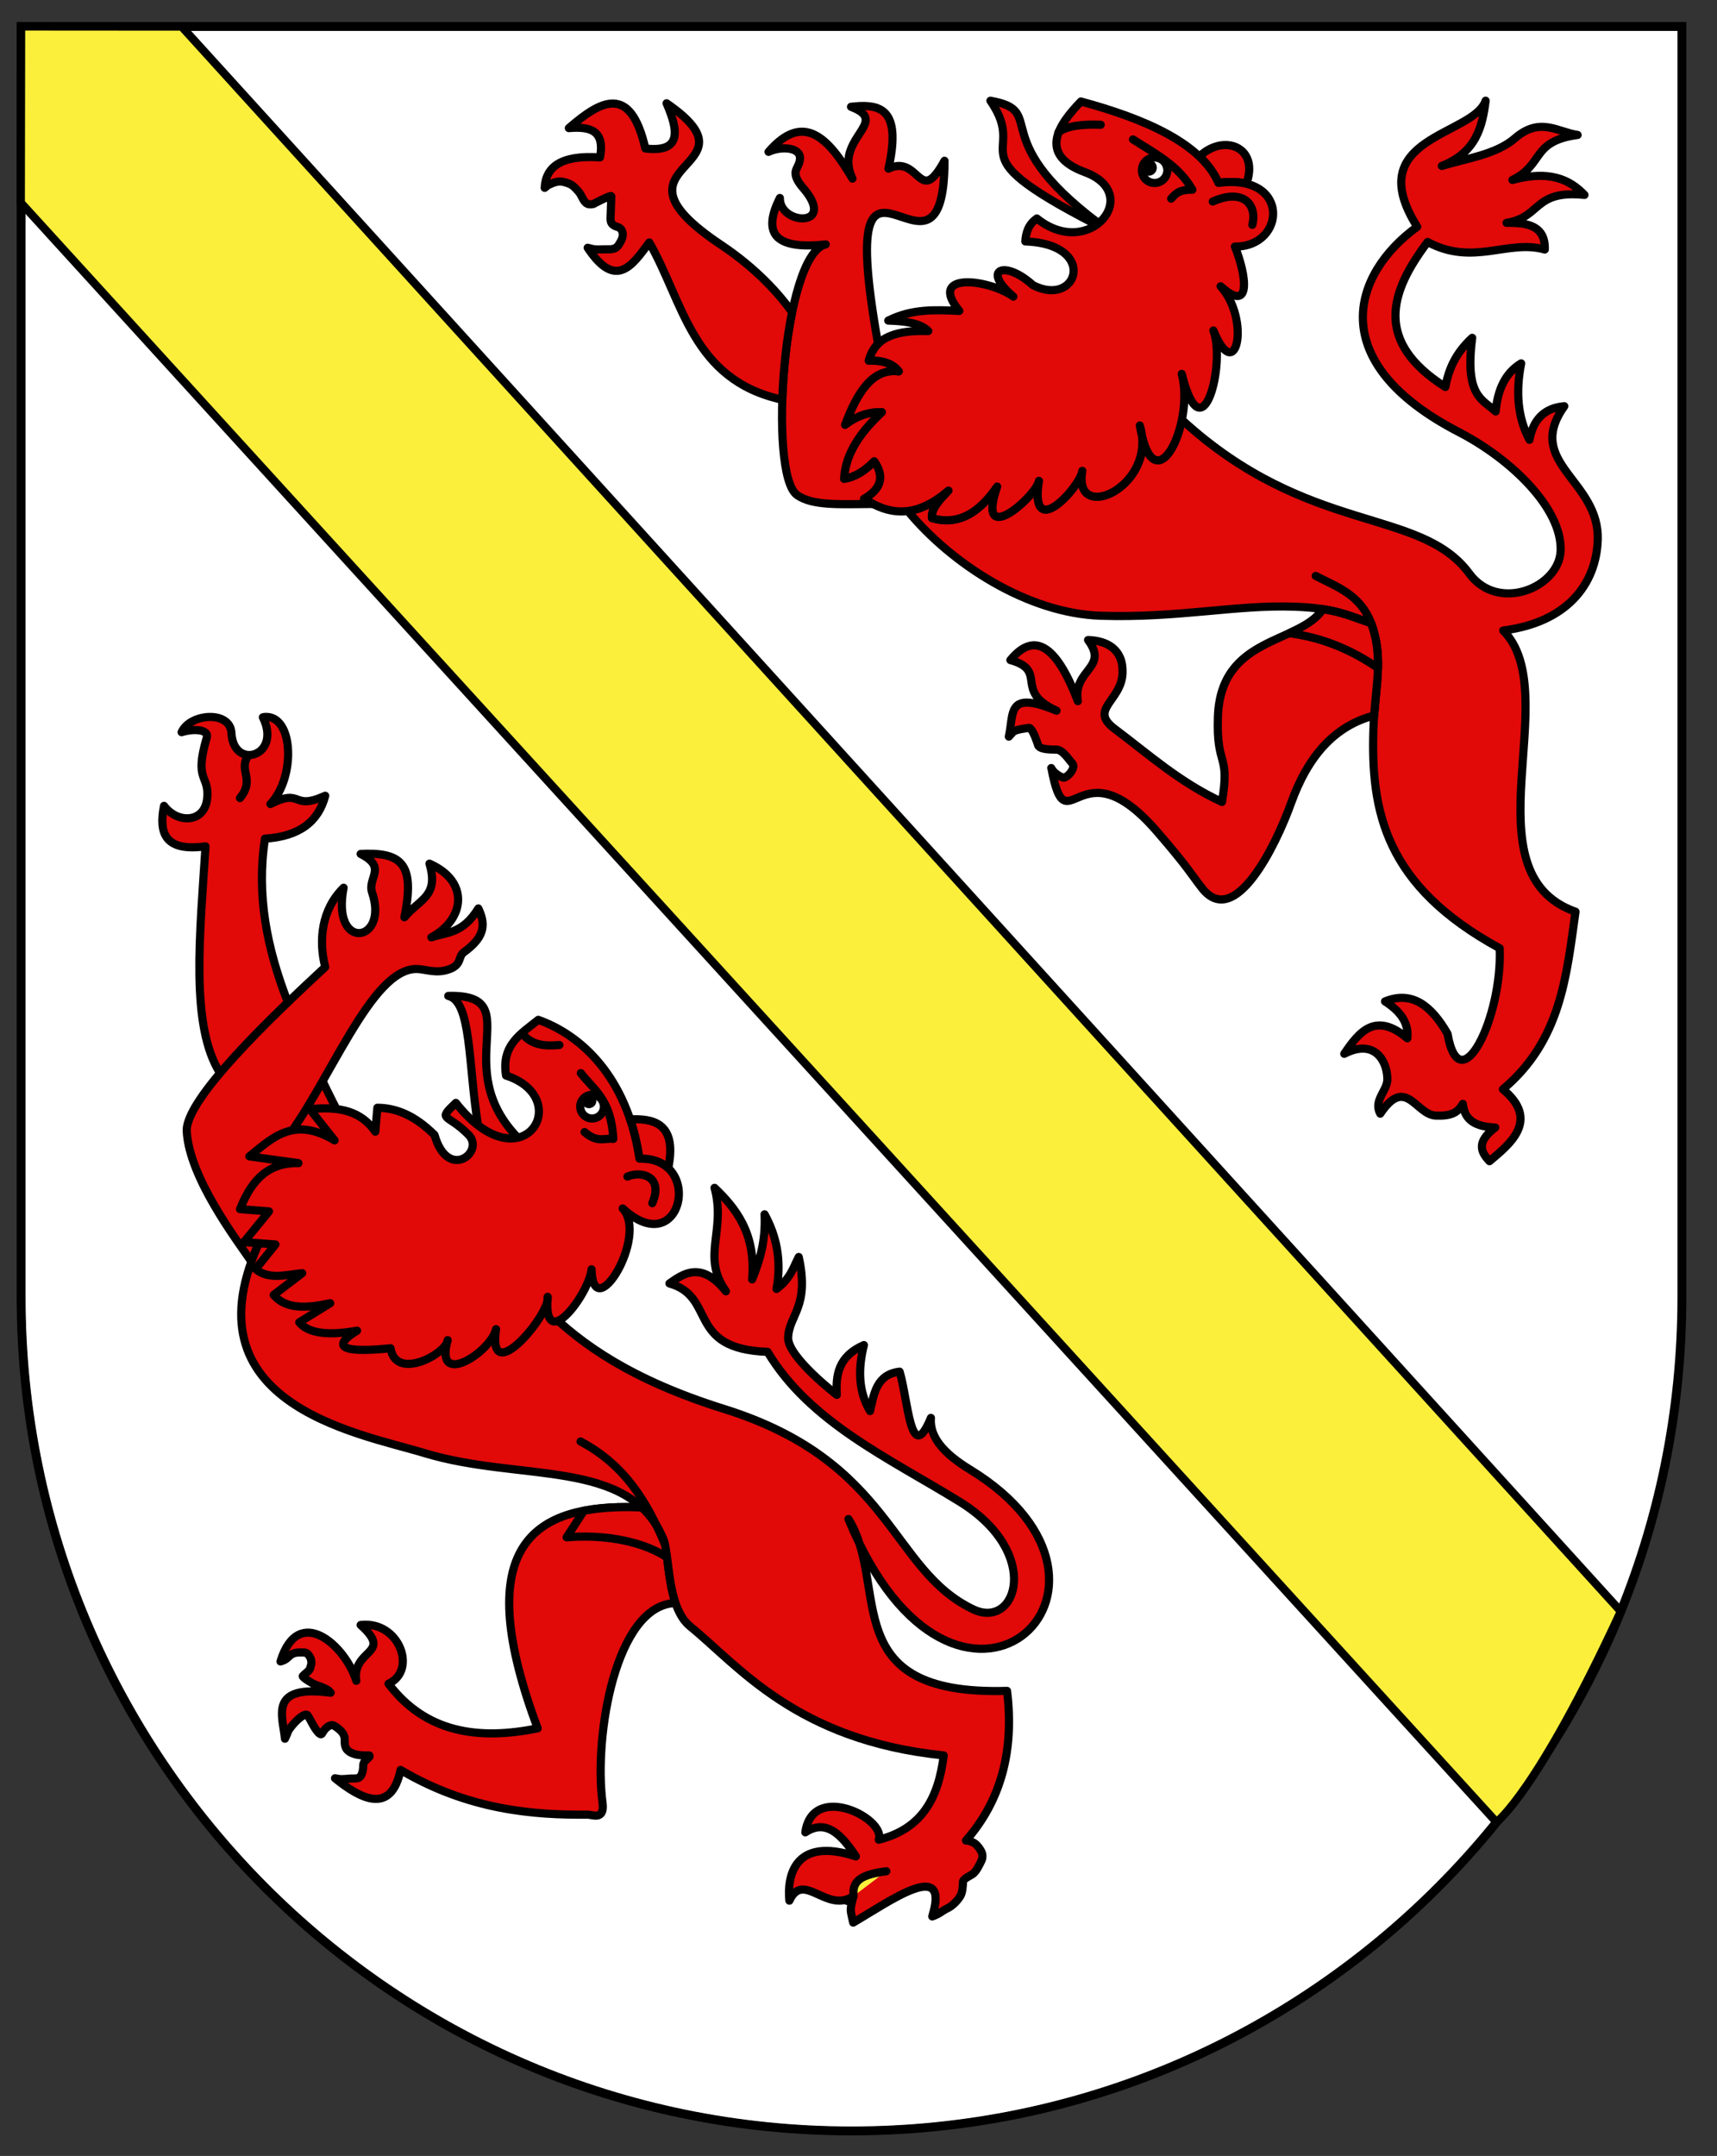
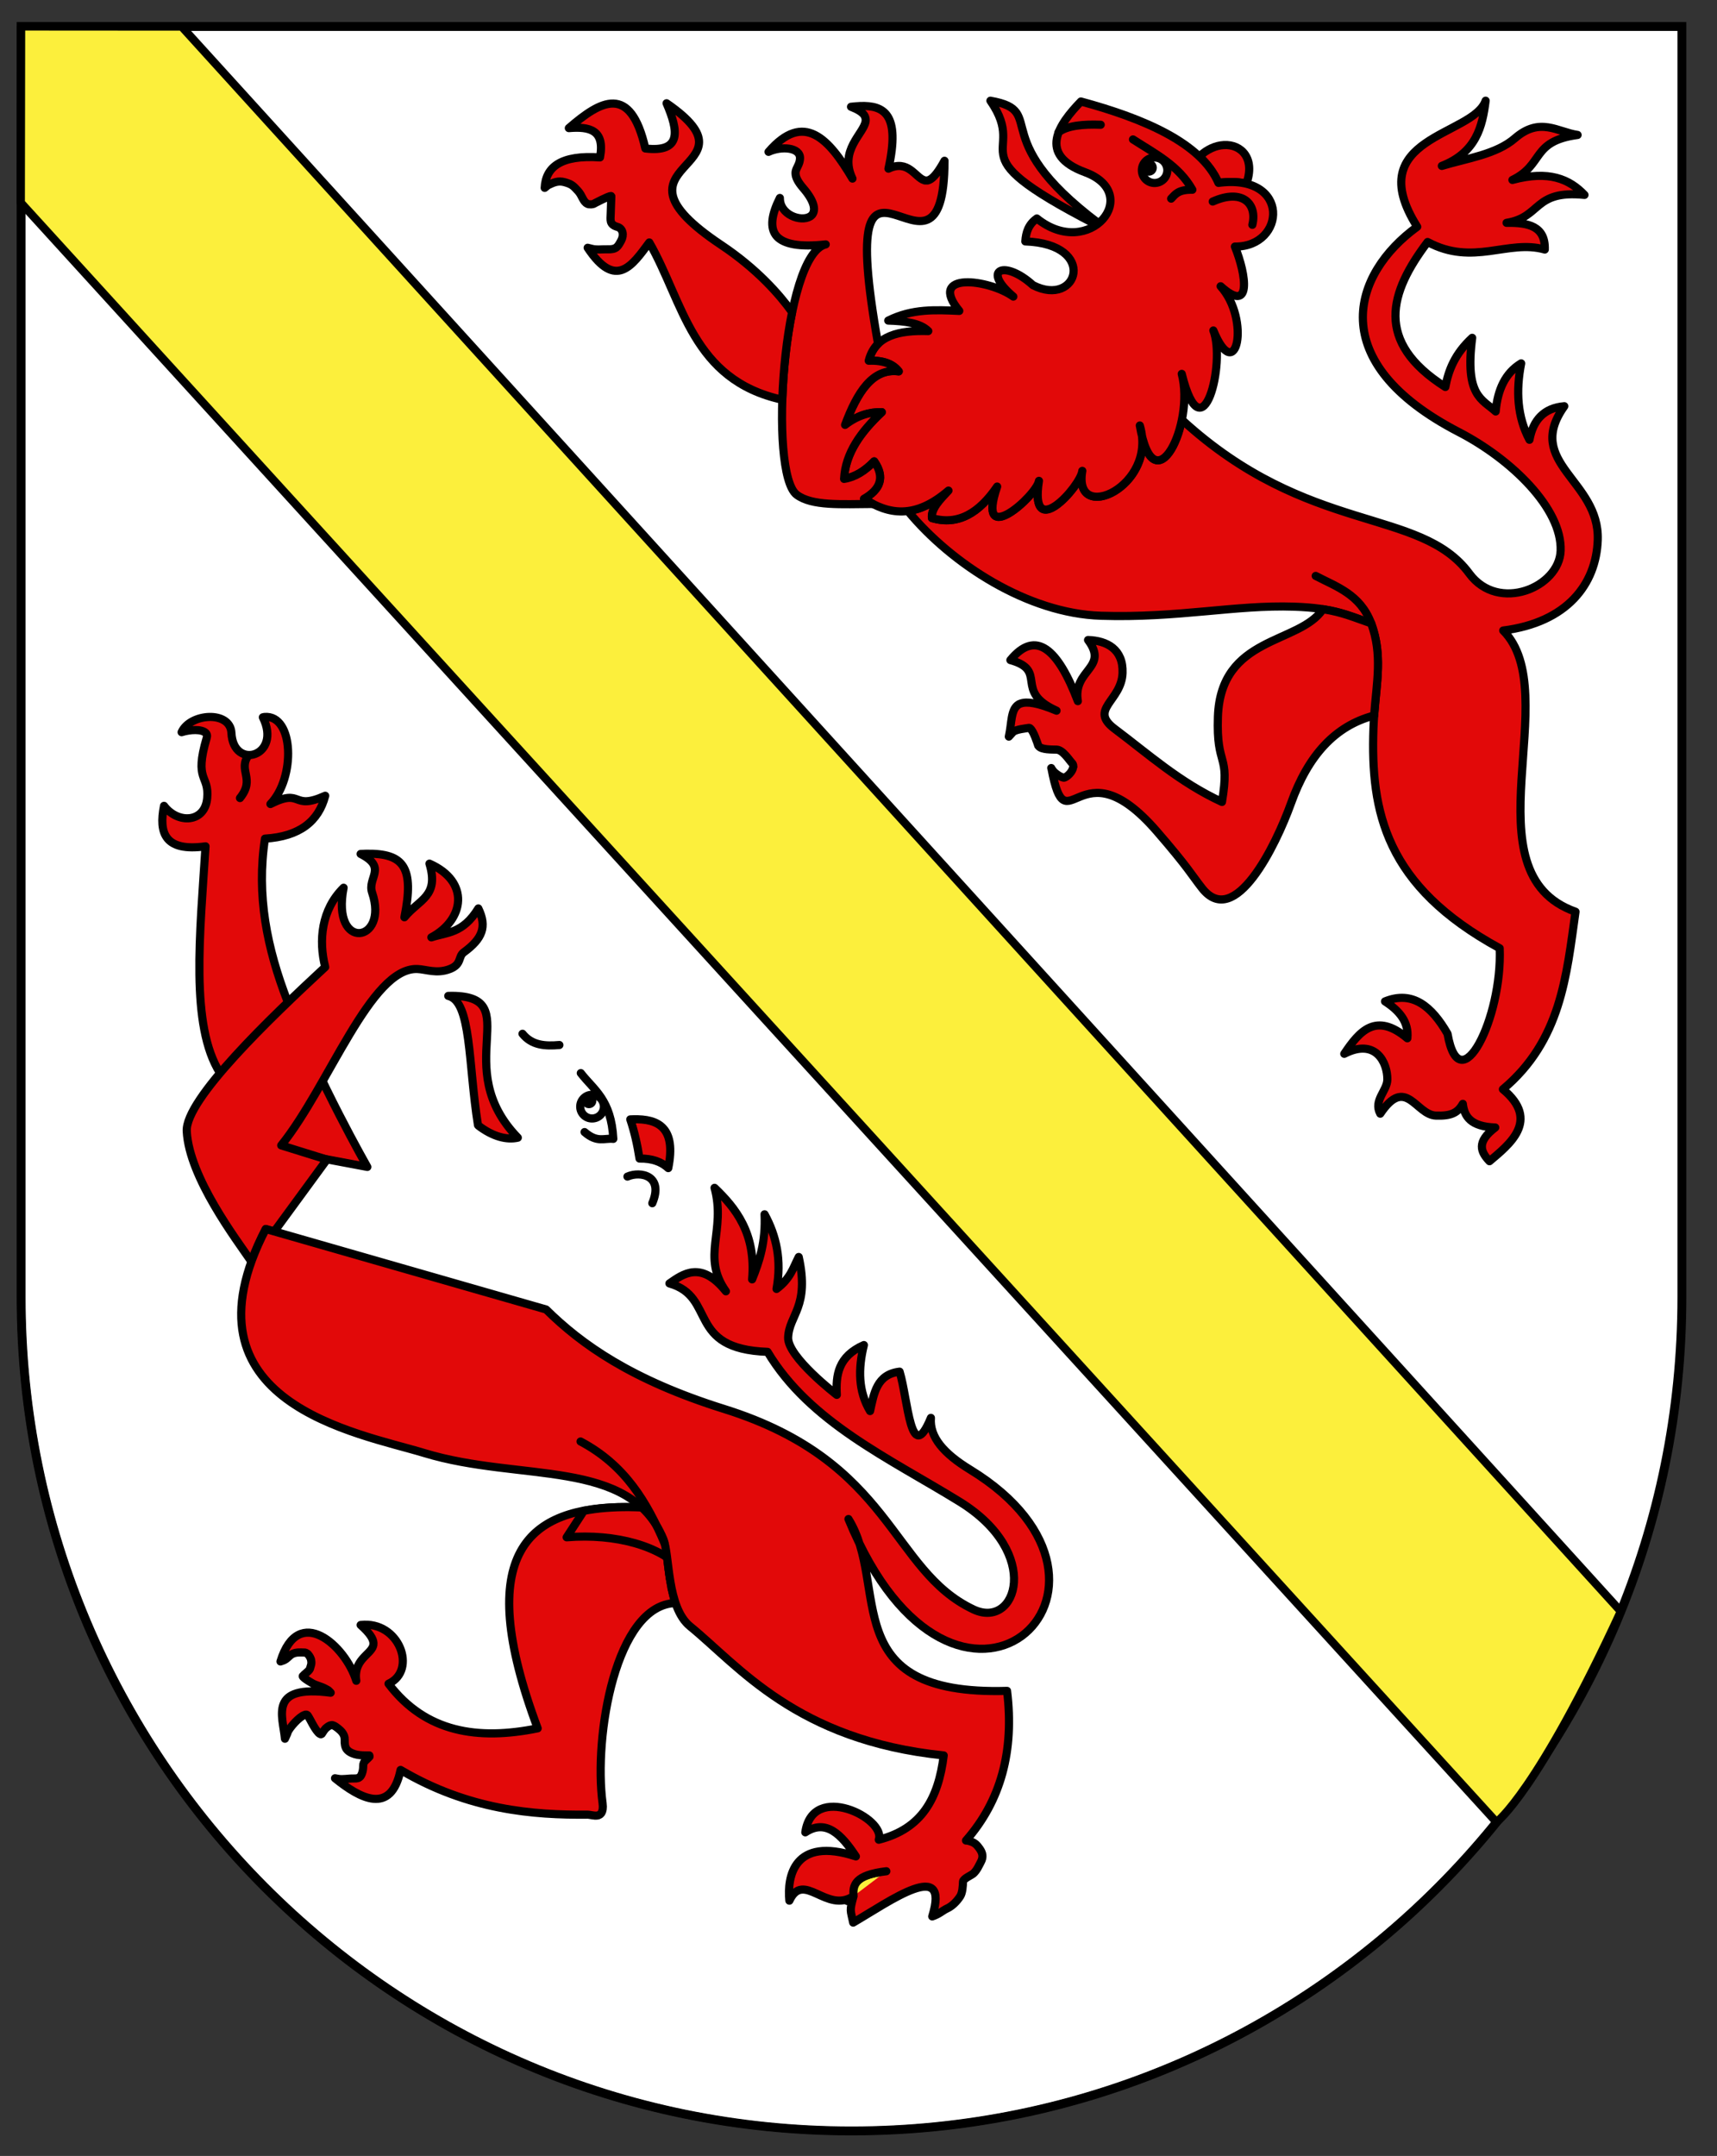
<svg xmlns="http://www.w3.org/2000/svg" xmlns:ns1="http://sodipodi.sourceforge.net/DTD/sodipodi-0.dtd" xmlns:ns2="http://www.inkscape.org/namespaces/inkscape" version="1.1" id="svg20" ns1:version="0.32" ns1:docname="Thurgovie-coat_of_arms.svg" ns2:version="0.44" ns1:docbase="C:\Documents and Settings\Steve\Bureau\Blason Villages Suisse pour WikipÃƒÆ’Ã‚Â©dia (par Delta-9)\Cantons" width="580" height="728" viewBox="8 18 580 728" overflow="visible" enable-background="new 8 18 580 728" xml:space="preserve">
  <rect x="8" y="18" width="580" height="728" fill="#333333" stroke="none" />
  <ns1:namedview showguides="true" guidetolerance="10.0" ns2:zoom="0.63594554" ns2:cy="444.41702" ns2:cx="410.26793" gridtolerance="10.0" showgrid="false" borderopacity="1.0" bordercolor="#666666" pagecolor="#ffffff" id="base" ns2:window-x="-4" ns2:window-y="-4" ns2:pageshadow="2" ns2:pageopacity="0.0" ns2:window-height="973" ns2:window-width="1280" ns2:current-layer="layer2" objecttolerance="10.0" ns2:guide-bbox="true">
	</ns1:namedview>
  <desc id="desc22">Coat of Arms of Canton of Freiburg (Fribourg)</desc>
  <path id="path1968" fill="#FFFFFF" d="M15.138,26.944v429.044c0,155.5,125.584,281.559,280.5,281.559  c154.918,0,280.501-126.059,280.501-281.559V26.944H15.138z" />
  <path id="path1957" fill="#FFFFFF" stroke="#000000" stroke-width="2.75" stroke-linecap="round" stroke-linejoin="round" d="  M536.112,600.998L15.139,26.944v429.129c0.046,155.461,125.612,281.473,280.499,281.473  C397.713,737.546,487.039,682.814,536.112,600.998z" />
  <g>
    <path id="path2577" fill="#FCEF3C" stroke="#000000" stroke-width="2.75" stroke-linecap="round" stroke-linejoin="round" d="   M294.249,659.914c1.503-4.25,0.502-8.596,13.309-10.086" />
    <g>
      <path id="path2528" fill="#E20909" stroke="#000000" stroke-width="2.75" stroke-linecap="round" stroke-linejoin="round" d="    M219.753,526.879c-33.339-0.054-52.404,15.19-30.128,74.729c-20.175,4.094-37.881,1.457-50.383-15.063    c9.839-4.507,3.628-21.375-9.415-19.834c3.07,2.729,4.237,4.604,4.324,6.057c0.006,0.188,0.005,0.437-0.021,0.617    c-0.017,0.088-0.058,0.235-0.08,0.34c-0.007,0.015,0,0.054-0.004,0.068c-0.981,3.045-6.735,4.721-5.693,11.758    c-3.654-11.877-19.557-26.202-25.605-6.521c0.31-0.109,0.592-0.198,0.905-0.311c1.427-0.519,1.957-1.705,3.237-2.291    c1.207-0.556,2.491-0.465,3.86-0.418c0.013,0,0.053,0.004,0.069,0.004c0.029,0,0.108,0.004,0.138,0.004    c0.014,0,0.053,0,0.068,0.002c0.012,0.002,0.055,0,0.068,0.002c0.012,0.006,0.054-0.002,0.068,0.004    c0.087,0.035,0.204,0.115,0.269,0.146c0.124,0.061,0.298,0.137,0.405,0.219c0.025,0.03,0.111,0.118,0.134,0.145    c0.036,0.036,0.097,0.104,0.134,0.142c0.472,0.512,0.845,1.268,0.97,1.75c0.003,0.017-0.007,0.054-0.002,0.072    c0.266,1.255,0.009,1.655-0.301,2.733c0,0.005-0.004,0.063-0.003,0.068c-0.017,0.049-0.051,0.144-0.075,0.205    c-0.021,0.045-0.053,0.096-0.072,0.133c-0.011,0.024-0.06,0.114-0.074,0.135c-0.572,0.806-1.721,1.525-2.202,2.123    c-0.013,0.013-0.057,0.054-0.069,0.066c0,0.006-0.003,0.063-0.004,0.069c0.01,0.022,0.051,0.114,0.063,0.14    c0.005,0.005,0.06,0.063,0.066,0.067c0.012,0.016,0.059,0.064,0.064,0.07c0.663,0.729,2.829,1.961,3.088,2.102    c1.558,0.849,2.846,0.986,4.336,1.8c0.393,0.213,0.613,0.314,0.809,0.438c0.027,0.013,0.114,0.061,0.135,0.074    c0.187,0.145,0.448,0.396,0.864,0.854c-21.117-2.768-16.146,7.81-15.443,15.543c0.183-0.467,0.688-1.448,0.818-1.827    c0-0.008,0.004-0.063,0.003-0.07c0.001-0.002,0.002-0.05,0.002-0.068c0.012-0.021,0.059-0.111,0.074-0.135    c0-0.005,0.001-0.062,0.002-0.066c0.011-0.023,0.059-0.113,0.073-0.137c0.616-1.469,3.77-5.057,5.622-5.715    c0.099-0.029,0.246-0.098,0.35-0.125c0.031-0.004,0.112,0.01,0.138,0.004c0.025,0,0.099,0.006,0.138,0.006    c0.007,0,0.06,0.004,0.067,0.004c0.025,0.014,0.115,0.059,0.136,0.07c0.025,0.013,0.113,0.06,0.136,0.076    c0.015,0.015,0.056,0.06,0.064,0.067c0.009,0.01,0.056,0.057,0.066,0.07c0.921,1.319,2.078,4.147,3.579,5.76    c0.039,0.037,0.099,0.106,0.133,0.142c0.086,0.076,0.197,0.158,0.269,0.215c0.023,0.013,0.111,0.06,0.137,0.074    c0.048,0.022,0.1,0.056,0.135,0.071c0.024,0.008,0.106,0.061,0.135,0.07c0.007,0.006,0.062,0.002,0.068,0.006    c0.008-0.011,0.062-0.056,0.07-0.067c0.005,0,0.062,0.004,0.067,0.004c0.026-0.009,0.118-0.053,0.141-0.066    c0.008-0.004,0.065-0.055,0.07-0.063c0.018-0.031,0.056-0.112,0.072-0.136c0.239-0.325,0.532-0.885,0.939-1.344    c0.017-0.021,0.055-0.105,0.072-0.135c0.006-0.005,0.064-0.058,0.071-0.064c0.342-0.321,0.708-0.6,0.986-0.791    c0.15-0.102,0.352-0.195,0.49-0.26c0.091-0.037,0.244-0.098,0.35-0.125c0.015-0.004,0.053,0.008,0.068,0.004    c0.011-0.004,0.055,0.004,0.066,0.004c0.061-0.016,0.149-0.057,0.21-0.063c0.005-0.002,0.061,0,0.068,0    c0.152,0.019,0.387,0.097,0.544,0.158c0.42,0.166,0.894,0.47,1.479,0.94c1.055,0.85,2.335,2.001,2.271,3.855    c-0.049,1.438,0.131,2.445,0.646,3.182c0.399,0.547,1.022,0.996,1.875,1.369c2.18,0.963,5.136,0.695,5.745,0.748    c0.004,0.002,0.052,0.006,0.068,0.004c0,0.026-0.005,0.106-0.005,0.137c0.01,0.014,0.053,0.059,0.064,0.072    c0,0.003-0.001,0.063-0.001,0.066c-0.002,0.015-0.004,0.065-0.004,0.067c0,0.009-0.001,0.064-0.002,0.068    c-0.123,0.171-0.503,0.537-1.423,1.396c-0.012,0.01-0.057,0.053-0.069,0.064c-0.077,0.086-0.159,0.198-0.216,0.268    c-0.036,0.05-0.105,0.143-0.145,0.201c-0.026,0.045-0.056,0.101-0.072,0.135c-0.004,0.01,0,0.059-0.003,0.068    c-0.014,0.061-0.06,0.152-0.075,0.205c-0.015,0.047-0.061,0.156-0.076,0.203c-0.11,0.664,0.028,1.473-0.296,2.6    c-0.131,0.457-0.283,0.842-0.451,1.152c-0.062,0.107-0.149,0.246-0.218,0.336c-0.118,0.146-0.274,0.294-0.426,0.396    c-0.047,0.028-0.161,0.105-0.211,0.131c-0.047,0.018-0.158,0.047-0.209,0.063c-0.379,0.129-0.848,0.177-1.447,0.156    c-1.708-0.056-3.729,0.43-5.361,0.09c-0.309-0.066-0.638-0.113-0.953-0.17c8.409,6.793,18.925,12.632,22.148-2.809    c22.944,13.555,44.843,15.275,63.158,15.096c0.808-0.01,2.325,0.525,3.496,0.258c0.054-0.012,0.155-0.045,0.207-0.063    c0.104-0.035,0.256-0.143,0.352-0.191c0.026-0.011,0.117-0.052,0.141-0.064c0.082-0.068,0.215-0.195,0.282-0.266    c0.06-0.063,0.158-0.189,0.217-0.27c0.381-0.621,0.598-1.638,0.387-3.214c-3.04-22.734,4.415-67.111,24.662-67.641    c-0.021-0.061-0.042-0.147-0.063-0.209c-0.012-0.037-0.053-0.035-0.066-0.07c-0.007-0.021,0.011-0.047,0.004-0.067    c-0.02-0.063-0.042-0.146-0.063-0.209c-0.04-0.127-0.084-0.219-0.125-0.349c-0.012-0.043-0.049-0.1-0.063-0.141    c-0.006-0.021,0.011-0.046,0.004-0.066c-0.023-0.073-0.043-0.137-0.063-0.209c-0.013-0.049-0.049-0.094-0.063-0.141    c-0.013-0.043,0.019-0.096,0.006-0.137c-0.007-0.025-0.056-0.045-0.065-0.072c-0.042-0.148-0.08-0.33-0.121-0.482    c-0.009-0.026,0.01-0.043,0.003-0.069c-0.012-0.043-0.051-0.096-0.063-0.14c-0.059-0.222-0.059-0.468-0.114-0.69    c-0.011-0.055-0.049-0.088-0.063-0.139c-0.017-0.064-0.046-0.146-0.062-0.209c-0.061-0.255-0.125-0.509-0.179-0.763    c-0.054-0.231-0.136-0.463-0.187-0.694c-0.009-0.041,0.016-0.095,0.007-0.138c-0.012-0.057-0.052-0.084-0.063-0.139    c-0.037-0.185-0.016-0.367-0.049-0.551c-0.006-0.021,0.006-0.047,0.001-0.07c-0.03-0.154-0.092-0.328-0.121-0.484    c-0.042-0.228-0.073-0.462-0.113-0.69c-0.056-0.324-0.121-0.642-0.172-0.967c-0.002-0.021,0.005-0.045,0.001-0.068    c-0.019-0.123-0.104-0.227-0.125-0.348c-0.01-0.066,0.019-0.144,0.007-0.207c-0.023-0.154-0.028-0.328-0.052-0.484    c-0.012-0.087-0.044-0.181-0.059-0.273c-0.015-0.088-0.047-0.188-0.061-0.276c-0.017-0.115-0.042-0.233-0.058-0.344    c-0.011-0.072,0.018-0.14,0.009-0.207c-0.028-0.185-0.028-0.373-0.051-0.554c-0.014-0.087-0.048-0.187-0.063-0.274    c-0.021-0.192-0.094-0.365-0.115-0.553c-0.012-0.07,0.016-0.14,0.007-0.207c-0.003-0.023,0.006-0.045,0.003-0.066    c-0.088-0.688-0.191-1.352-0.273-2.004c-0.004-0.021,0.003-0.047,0.003-0.068c-0.042-0.336-0.062-0.645-0.104-0.967    c-0.02-0.141-0.037-0.272-0.056-0.414c-0.003-0.019,0.006-0.047,0.003-0.067c-0.026-0.213-0.089-0.414-0.114-0.621    c-0.017-0.1-0.047-0.18-0.063-0.277c-0.002-0.021,0.008-0.047,0.004-0.068c-0.021-0.143-0.034-0.274-0.055-0.416    c-0.01-0.06,0.016-0.141,0.006-0.205c-0.016-0.104-0.043-0.171-0.058-0.274c-0.021-0.123-0.039-0.226-0.06-0.346    c-0.025-0.16-0.026-0.326-0.052-0.482c-0.008-0.049-0.054-0.09-0.063-0.141c-0.019-0.098-0.042-0.18-0.061-0.275    c-0.017-0.097-0.043-0.183-0.06-0.279c-0.022-0.114-0.037-0.229-0.06-0.344c-0.031-0.169-0.017-0.322-0.052-0.481    c-0.019-0.087-0.04-0.191-0.06-0.277c-0.071-0.328-0.16-0.607-0.241-0.9c-0.005-0.015,0.007-0.052,0.002-0.065    c-0.021-0.07-0.043-0.146-0.063-0.211c-0.034-0.107-0.095-0.178-0.128-0.277c-0.023-0.072-0.037-0.143-0.063-0.209    c-0.005-0.017,0.01-0.052,0.003-0.07c-0.018-0.047-0.044-0.092-0.065-0.141c-0.015-0.041-0.045-0.027-0.063-0.068    c-0.055-0.133-0.133-0.287-0.193-0.418c-0.038-0.093-0.016-0.183-0.057-0.276c-0.013-0.031-0.051-0.039-0.067-0.07    c-0.057-0.131-0.129-0.289-0.19-0.42c-0.017-0.039-0.042-0.1-0.063-0.139c-0.012-0.031-0.05-0.043-0.065-0.07    c-0.031-0.064-0.033-0.146-0.063-0.209c-0.048-0.102-0.078-0.177-0.129-0.279c-0.009-0.022-0.052-0.047-0.065-0.072    c-0.011-0.022-0.051-0.045-0.064-0.065c-0.052-0.106-0.072-0.246-0.125-0.351c-0.072-0.146-0.118-0.276-0.192-0.42    c-0.021-0.041-0.041-0.098-0.063-0.141c-0.131-0.244-0.319-0.463-0.456-0.701c-0.026-0.049-0.037-0.094-0.064-0.141    c-0.02-0.035-0.042-0.104-0.063-0.139c-0.014-0.027-0.05-0.048-0.063-0.07c-0.012-0.018,0.011-0.05,0.001-0.07    c-0.03-0.053-0.101-0.09-0.132-0.141c-0.029-0.047-0.037-0.096-0.064-0.142c-0.054-0.093-0.138-0.187-0.194-0.28    c-0.041-0.066-0.09-0.146-0.13-0.209c-0.036-0.06-0.096-0.154-0.132-0.213c-0.027-0.043-0.033-0.095-0.063-0.142    c-0.021-0.036-0.042-0.104-0.063-0.141c-0.015-0.021-0.048-0.043-0.066-0.068c-0.051-0.078-0.077-0.133-0.129-0.213    c-0.069-0.103-0.125-0.173-0.195-0.277c-0.047-0.067-0.083-0.145-0.131-0.213c-0.066-0.093-0.128-0.185-0.196-0.278    c-0.042-0.06-0.092-0.086-0.133-0.144c-0.089-0.124-0.172-0.234-0.263-0.354c-0.106-0.146-0.221-0.283-0.328-0.425    c-0.122-0.151-0.273-0.344-0.396-0.493c-0.063-0.078-0.131-0.203-0.193-0.283c-0.063-0.07-0.137-0.14-0.199-0.211    c-0.023-0.025-0.043-0.043-0.067-0.07c-0.671-0.781-1.384-1.514-2.122-2.203c-1.439-0.06-2.856-0.13-4.253-0.146    C220.318,526.908,220.021,526.882,219.753,526.879z" />
      <path id="path2524" fill="#E20909" stroke="#000000" stroke-width="2.75" stroke-linecap="round" stroke-linejoin="round" d="    M220.583,526.907c-5.54-0.045-10.707,0.357-15.361,1.258l-5.807,8.936c16.688-1.353,31.868,2.976,39.115,11.177l0.048-5.357    l-7.093-15.428C227.711,527.167,224.081,526.941,220.583,526.907z" />
      <path id="path1615" fill="#E20909" stroke="#000000" stroke-width="2.75" stroke-linecap="round" stroke-linejoin="round" d="    M160.733,354.27c-0.425-0.005-0.854,0.013-1.309,0.022c7.871,1.793,6.713,23.015,10.036,43.626    c0.011,0.006-0.015,0.061-0.004,0.068c5.196,3.998,9.888,4.986,13.458,4.174C159.569,378.117,185.745,354.432,160.733,354.27z" />
      <path id="path2506" fill="#E20909" stroke="#000000" stroke-width="2.75" stroke-linecap="round" stroke-linejoin="round" d="    M97.351,260.093c-0.201,0.015-0.35,0.084-0.555,0.118c6.535,13.18-9.97,18.058-10.623,5.267    c-0.393-7.647-13.98-6.633-16.823-0.237c2.913-0.941,6.753-1.07,8.1,0.211c0.054,0.055,0.153,0.153,0.197,0.213    c0.109,0.154,0.212,0.369,0.255,0.558c0.056,0.289,0.005,0.654-0.104,1.027c-4.325,14.669,0.923,12.267,0.192,20.272    c-0.764,8.369-9.955,8.757-14.585,2.588c-1.857,9.245,0.314,15.568,14.022,13.674c-1.85,29.385-5.276,60.506,4.911,76.561    l10.051,24.249l39.696,7.442c0,0-16.409-28.654-26.865-55.632c-7.097-18.304-10.629-36.103-7.714-55.224    c11.704-0.708,18.12-5.864,20.354-14.479c-11.566,5.204-7.404-2.787-18.509,2.795C107.874,280.692,107.353,259.286,97.351,260.093    z" />
      <path id="path2510" fill="#E20909" stroke="#000000" stroke-width="2.75" stroke-linecap="round" stroke-linejoin="round" d="    M131.747,306.279c-0.627,0.01-1.252,0.039-1.926,0.071c9.123,4.638,2.186,8.059,3.878,13.049    c5.748,16.955-13.864,20.056-9.63-1.638c-7.53,7.418-8.486,17.807-6.215,26.782c-18.404,17.069-47.357,44.703-46.773,55.475    c0.849,15.645,16.843,36.625,21.838,43.966c1.244-3.459,2.843-7.099,4.846-10.966l2.854,0.855l17.809-24.324l-15.43-4.791    c16.103-19.986,30.155-60.1,45.955-59.555c3.002,0.104,6.517,1.698,10.92,0.034c4.222-1.594,2.791-4.203,4.799-5.674    c6.304-4.613,7.901-8.609,4.907-14.806c-5.251,8.531-10.572,8.019-15.86,9.757c11.161-5.953,13.129-18.821-0.652-24.891    c3.347,11.116-3.451,12.017-8.456,18.119C147.974,310.931,144.516,306.086,131.747,306.279z" />
      <path id="path1997" fill="#E20909" stroke="#000000" stroke-width="2.75" stroke-linecap="round" stroke-linejoin="round" d="    M307.402,649.864c-10.658,1.243-11.366,4.705-11.075,8.393 M335.657,514.227c65.259,39.871-5.032,104.478-41.049,16.705    c14.051,22.511-4.596,59.747,53.572,58.028c2.503,20.309-2.115,37.16-13.87,50.533c0.72,0.025,0.896,0.125,1.564,0.316    c1.338,0.385,2.14,1.141,3.066,2.471c1.008,1.445,1.289,2.794,0.372,4.479c-0.725,1.332-1.232,2.672-2.498,3.857    c-0.65,0.602-3.476,1.743-3.514,2.768c-0.052,1.484-0.161,3.728-0.958,4.959c-1.205,1.862-2.858,3.375-4.349,4.058    c-1.646,0.752-2.676,1.936-5.085,2.715c6.17-19.953-14.137-5.24-26.706,2.088c-0.879-4.356-1.319-3.709,0.128-8.947    c-9.08,6.108-16.89-8.771-21.679,1.545c-0.808-8.004,1.473-21.819,22.468-14.95c-4.861-7.371-10.076-12.777-17.084-8.127    c2.423-17.13,27.333-4.716,24.814,2.497c14.518-3.688,20.13-13.87,21.938-28.465c-49.808-5.086-69.27-30.254-85.667-43.586    c-7.972-6.479-6.808-24.162-9.087-29.596c-11.512-27.43-48.205-19.022-80.728-28.933c-22.372-6.813-84.014-16.765-53.521-75.647    l94.693,27.178c11.848,11.697,28.743,23.775,60.168,33.605c57.057,17.855,56.075,54.409,84.183,67.68    c14.637,6.91,23.386-19.068-4.635-36.361c-23.736-14.647-50.704-26.81-64.918-50.614c-27.586-0.988-17.055-18.547-33.145-23.105    c4.522-3.131,10.681-7.828,19.075,2.654c-8.396-11.892,0.108-20.248-3.83-34.936c7.088,6.764,14.067,15.356,12.691,30.909    c2.496-6.155,4.63-12.689,4.201-21.971c4.016,7.276,5.813,15.49,4.044,25.203c4.739-3.521,5.631-7.175,7.497-10.793    c3.757,16.95-3.312,19.571-3.575,27.217c-0.224,6.547,16.436,19.348,16.436,19.348c-0.362-6.67,0.427-12.976,9.151-16.824    c-1.99,8.099-1.888,15.677,2.088,22.291c1.329-6.043,2.264-12.406,9.98-13.305c2.88,9.416,3.702,32.295,10.571,15.603    C321.92,503.316,326.937,508.9,335.657,514.227z" />
-       <path id="path1610" fill="#E20909" stroke="#000000" stroke-width="2.75" stroke-linecap="round" stroke-linejoin="round" d="    M189.825,362.366c14.286,5.079,29.872,18.931,34.22,46.829c22.045-0.463,14.222,35.198-5.701,16.866    c8.816,9.386-10.02,40.104-10.521,20.539c-0.79,8.336-16.489,29.198-14.825,9.304c1.163,5.506-20.479,31.605-17.44,10.918    c-1.619,7.597-21.03,20.295-16.341,3.699c-0.237,4.389-17.461,14.024-19.293,2.745c-8.665,0.878-23.682,1.725-11.313-5.936    c-10.045,1.808-16.496,0.828-19.527-2.812l10.462-6.463c-7.789,1.683-14.922,2.16-19.101-2.793l9.64-7.346    c-5.542,0.567-11.418,2.293-15.735-1.396l6.687-8.303l-10.638-0.795l8.463-10.373l-9.785-0.764    c3.15-7.75,8.02-15.811,19.734-15.53l-16.562-2.278c7.728-6.237,14.942-13.688,28.771-5.406l-8.341-10.525    c10.54-1.113,17.508,0.948,22.096,7.588l0.706-8.08c6.04,0.057,12.369,2.303,19.307,9.198c4.5,15.785,17.078,5.666,11.521-0.028    c-7.249-7.432-10.854-4.576-4.319-10.815c22.449,28.444,40.595-1.517,16.956-9.227    C177.229,370.805,184.105,367.023,189.825,362.366z" />
      <path id="path1613" fill="none" stroke="#000000" stroke-width="2.75" stroke-linecap="round" stroke-linejoin="round" d="    M219.949,415.295c4.371-1.932,12.366-0.357,8.395,8.992" />
      <path id="path1617" fill="none" stroke="#000000" stroke-width="2.75" stroke-linecap="round" stroke-linejoin="round" d="    M196.96,370.866c-4.78,0.429-9.306,0.155-12.461-3.788" />
      <circle id="path1619" ns1:ry="5.9489999" ns1:rx="5.9489999" ns1:cx="230.76401" ns1:cy="311.63199" fill="#FFFFFF" stroke="#000000" stroke-width="2.75" stroke-linecap="round" stroke-linejoin="round" cx="207.997" cy="391.677" r="4.001">
		</circle>
      <path id="path2494" d="M209.462,389.768c-0.042,1.39-1.205,2.48-2.595,2.438c-1.39-0.044-2.48-1.206-2.438-2.595    c0-0.006,0-0.012,0.001-0.016c0.042-1.391,1.205-2.481,2.594-2.438c1.388,0.042,2.48,1.205,2.438,2.593    C209.462,389.757,209.462,389.764,209.462,389.768z" />
      <path id="path2496" fill="none" stroke="#000000" stroke-width="2.75" stroke-linecap="round" stroke-linejoin="round" d="    M204.191,380.352c4.467,5.781,10.262,8.89,10.987,22.208c-3.08-0.326-5.41,1.433-9.717-2.295" />
      <path id="path2498" fill="#E20909" stroke="#000000" stroke-width="2.75" stroke-linecap="round" stroke-linejoin="round" d="    M221.875,395.949c-0.321,0.01-0.634,0.018-0.965,0.035c1.356,4.007,2.366,8.414,3.117,13.229c4.349-0.091,7.552,1.191,9.711,3.223    C236.464,398.934,230.569,395.708,221.875,395.949z" />
      <path id="path2508" fill="none" stroke="#000000" stroke-width="2.75" stroke-linecap="round" stroke-linejoin="round" d="    M91.999,272.963c-3.818,5.238,2.393,7.912-2.938,14.519" />
      <path id="path2522" fill="none" stroke="#000000" stroke-width="2.75" stroke-linecap="round" stroke-linejoin="round" d="    M204.112,504.749c15.192,8.051,22.548,20.715,28.337,34.303" />
    </g>
  </g>
  <path id="path2604" fill="#FFE000" stroke="#000000" stroke-width="2.75" stroke-linecap="round" stroke-linejoin="round" d="  M362.929,191.53c0.091,0.49,0.248,0.908,0.342,1.369C363.175,192.447,363.052,191.989,362.929,191.53z" />
  <path id="path2602" fill="#FFE000" stroke="#000000" stroke-width="2.75" stroke-linecap="round" stroke-linejoin="round" d="  M363.264,193.092c0.149,0.74,0.248,1.476,0.41,2.145C363.59,194.499,363.42,193.85,363.264,193.092z" />
  <g>
    <path id="path2614" fill="#E20909" stroke="#000000" stroke-width="2.75" stroke-linecap="round" stroke-linejoin="round" d="   M471.177,228.481c4.406,11.962,1.23,22.132,0.768,35.483c-0.975,28.226,4.041,53.202,42.646,74.237   c0.966,23.329-13.473,52.607-17.616,28.866c-5.332-9.247-11.833-14.695-21.12-10.923c4.794,3.111,8.099,6.894,7.547,12.451   c-10.629-8.948-16.164-2.439-21.309,5.247c10.652-5.452,14.621,3.012,14.548,8.702c-0.049,3.793-4.786,7.046-2.392,11.515   c8.722-13.021,11.981,0.414,18.814,0.649c5.105,0.177,7.344-0.917,9.075-3.97c0.501,4.279,2.664,7.689,10.952,7.986   c-6.46,4.887-4.916,8.252-1.944,11.383c6.51-5.516,17.301-13.711,4.532-24.295c19.655-16.443,21.482-38.354,24.527-59.949   c-37.159-13.099-3.367-73.776-24.424-94.956c21.551-2.719,31.418-15.627,31.936-30.589c0.695-20.191-25.015-25.934-11.296-45.156   c-6.895,0.597-10.534,4.68-11.77,11.34c-4.088-7.661-4.64-16.392-2.802-25.805c-5.396,3.244-7.965,8.93-8.612,16.25   c-4.519-4.161-10.482-5.101-7.933-24.874c-5.896,5.424-8.024,11.012-9.067,16.603c-24.12-15.327-18.809-32-5.994-48.962   c15.471,8.314,27.113-0.981,39.583,2.548c0.253-7.952-5.685-9.145-12.912-9.015c11.908-1.914,8.925-11.172,26.327-9.433   c-5.074-5.323-11.989-8.371-24.35-5.052c10.857-5.269,6.2-13.036,22.021-15.196c-6.715-0.97-12.701-6.227-21.166,1.117   c-6.284,5.454-16.057,6.744-24.7,9.34c11.657-4.56,13.713-13.336,14.796-22.019c-4.13,11.996-42.371,12.084-23.11,42.564   c-21.993,15.983-31.573,45.728,14.079,69.335c17.678,9.141,34.863,25.774,34.37,40.043c-0.427,12.366-21.003,21.085-30.85,7.727   c-16.63-22.566-54.306-12.703-97.119-51.962c-2.42,12.016-9.562,20.659-13.357,6.042c1.565,17.774-22.603,28.095-20.359,11.929   c-1.158,3.988-8.793,12.982-12.688,12.342c-1.811-0.356-2.866-2.864-1.977-9.081c-1.337,3.727-10.165,12.215-13.92,11.561   c-0.155-0.033-0.37-0.097-0.509-0.165c-0.058-0.03-0.163-0.117-0.217-0.155c-0.141-0.107-0.318-0.299-0.428-0.458   c-0.83-1.284-0.729-4.183,1.063-9.419c-5.992,8.79-13.095,13.225-22.013,10.615c-0.355-3.094,2.542-6.063,5.336-9.048   c-4.872,4.129-9.337,6.171-13.454,6.7c14.78,17.894,40.501,34.556,65.189,35.346c26.052,0.832,45.566-3.746,65.262-3.066   C458.711,223.323,463.072,225.712,471.177,228.481z" />
    <path id="path2596" fill="#E20909" stroke="#000000" stroke-width="2.75" stroke-linecap="round" stroke-linejoin="round" d="   M452.442,212.468c6.918,3.633,15.059,6.202,18.732,16.013" />
    <path id="path2565" fill="#E20909" stroke="#000000" stroke-width="2.75" stroke-linecap="round" stroke-linejoin="round" d="   M421.421,66.979c-2.71,0.144-5.678,1.395-8.261,3.851c2.83,2.687,5.004,5.682,6.415,8.938c3.742-0.498,6.89-0.371,9.446,0.252   C432.07,71.58,427.386,66.659,421.421,66.979z" />
    <path id="path2563" fill="#E20909" stroke="#000000" stroke-width="2.75" stroke-linecap="round" stroke-linejoin="round" d="   M383.127,96.323c-55.91-28.099-26.712-24.3-40.564-44.311C363.039,55.624,338.973,64.894,383.127,96.323z" />
    <path id="path2567" fill="#E20909" stroke="#000000" stroke-width="2.75" stroke-linecap="round" stroke-linejoin="round" d="   M344.841,182.299c-7.399,21.62,13.36,3.025,14.113-1.934c-3.321,21.266,14.112,1.779,14.649-3.371   c-3.269,18.414,25.57,5.106,19.422-15.315c4.799,27.921,18.661-0.428,14.166-17.436c7.059,28.458,14.928-3.938,10.68-14.648   c7.822,19.084,12.617-3.71,2.453-14.934c10.59,9.58,8.724-3.765,4.823-13.397c17.207,0.173,19.01-24.775-5.556-21.507   c-5.822-13.447-25.121-21.709-46.462-27.484c-7.402,7.665-14.762,17.938,1.38,23.879c19.789,7.285,1.608,29.935-16.263,15.623   c-2.868,1.998-3.698,4.755-3.889,7.75c24.698,0.826,17.833,22.619,2.563,14.765c-9.503-8.644-17.61-5.436-6.618,3.866   c-8.151-5.876-29.25-8.564-18.256,4.83c-7.95-0.353-15.9-0.806-24.003,3.268c5.585,0.177,10.732,0.759,13.527,3.539   c-9.825-0.291-17.909,1.443-20.109,10.007c5.237-0.194,8.276,1.25,10.105,3.594c-8.938-1.173-14.019,7.215-18.094,18.092   c4.188-3.233,8.304-4.399,12.377-4.315c-6.987,6.582-12.312,13.727-12.757,22.52c3.693-0.571,7.065-2.636,10.187-5.888   c3.761,5.433,2.038,9.489-3.431,12.61c8.209,5.306,17.169,7.033,28.544-2.758c-2.859,3.063-5.924,6.118-5.561,9.291   C331.751,195.557,338.849,191.091,344.841,182.299z" />
    <path id="path2553" fill="#E20909" stroke="#000000" stroke-width="2.75" stroke-linecap="round" stroke-linejoin="round" d="   M365.574,62.649c2.921-2.252,8.435-2.752,14.248-2.521" />
    <path id="path2555" fill="#E20909" stroke="#000000" stroke-width="2.75" stroke-linecap="round" stroke-linejoin="round" d="   M417.655,86.06c10.147-4.543,15.116,0.88,13.386,7.851" />
    <circle id="path2557" ns1:ry="6.0339999" ns1:rx="6.0339999" ns1:cx="378.79099" ns1:cy="52.250999" fill="#FFFFFF" stroke="#000000" stroke-width="2.75" stroke-linecap="round" stroke-linejoin="round" cx="398.023" cy="75.491" r="4.302">
	</circle>
-     <path id="path2559" d="M398.775,74.714c-0.048,1.494-1.296,2.668-2.792,2.622c-1.494-0.048-2.668-1.296-2.621-2.791   c0-0.005,0-0.012,0-0.018c0.046-1.495,1.294-2.668,2.789-2.621c1.496,0.045,2.669,1.295,2.624,2.789   C398.775,74.701,398.775,74.708,398.775,74.714z" />
+     <path id="path2559" d="M398.775,74.714c-0.048,1.494-1.296,2.668-2.792,2.622c-1.494-0.048-2.668-1.296-2.621-2.791   c0.046-1.495,1.294-2.668,2.789-2.621c1.496,0.045,2.669,1.295,2.624,2.789   C398.775,74.701,398.775,74.708,398.775,74.714z" />
    <path id="path2561" fill="none" stroke="#000000" stroke-width="2.75" stroke-linecap="round" stroke-linejoin="round" d="   M390.723,65.081c7.434,4.791,15.494,8.85,20.054,16.988c-4.841-0.077-5.751,1.578-7.166,3.011" />
    <path id="path2581" fill="#E20909" stroke="#000000" stroke-width="2.75" stroke-linecap="round" stroke-linejoin="round" d="   M298.658,53.8c-1.032,0.031-2.105,0.151-3.186,0.259c2.311,0.891,3.719,1.802,4.412,2.738c0.142,0.201,0.261,0.471,0.345,0.676   c0.174,0.458,0.234,0.999,0.171,1.484c-0.642,4.256-9.034,9.788-4.437,19.35c-7.91-13.386-16.411-22.886-28.352-9.031   c4.28-2.019,10.765-1.549,10.634,2.213c-0.065,1.965-1.195,3.024-1.481,4.455c-0.038,0.212-0.03,0.504-0.023,0.738   c0.05,1.135,0.659,2.609,2.566,4.816c3.755,4.343,4.232,7.252,3.167,8.826c-0.041,0.056-0.111,0.164-0.155,0.217   c-0.029,0.035-0.121,0.111-0.152,0.143c-0.032,0.033-0.118,0.112-0.15,0.143c-0.036,0.03-0.117,0.115-0.153,0.143   c-0.057,0.042-0.169,0.102-0.226,0.14c-3.093,1.905-10.263-0.555-10.2-6.263c-2.738,5.426-3.589,10.089-1.039,12.965   c2.345,2.574,7.519,3.717,16.527,2.714c-14.444,3.29-19.429,77.3-9.791,84.541c5.153,3.871,15.098,3.157,25.75,3.105   c-1.027-0.527-2.042-1.084-3.044-1.731c5.468-3.118,7.228-7.227,3.466-12.66c-3.12,3.252-6.486,5.358-10.178,5.928   c0.445-8.792,5.76-15.951,12.744-22.534c-4.071-0.084-8.221,1.065-12.407,4.3c4.072-10.877,9.189-19.237,18.131-18.064   c-1.833-2.343-4.908-3.795-10.146-3.6c0.618-2.41,1.694-4.293,3.153-5.728c-15.538-87.328,22.384-8.49,22.448-61.795   c-1.909,3.498-3.399,5.379-4.647,6.193c-0.154,0.097-0.378,0.211-0.523,0.277c-0.107,0.044-0.274,0.105-0.375,0.135   c-0.081,0.021-0.22,0.05-0.298,0.063c-0.079,0.011-0.219-0.012-0.295-0.01c-0.078,0.001-0.219-0.003-0.297-0.01   c-0.057-0.006-0.164,0.004-0.22-0.007c-0.058-0.012-0.164-0.065-0.22-0.082c-3.008-0.917-5.381-7.099-12.058-3.889   C312.269,56.351,306.431,53.566,298.658,53.8z" />
    <path id="path2586" fill="#E20909" stroke="#000000" stroke-width="2.75" stroke-linecap="round" stroke-linejoin="round" d="   M233.165,52.87c4.038,9.334,5.161,16.73-7.175,15.265c-5.013-22.007-15.117-16.148-25.839-6.876   c6.922-0.578,12.304,0.544,10.518,9.893c-13.198-0.885-18.336,3.226-18.676,10.288c0.566-0.395,0.742-0.739,1.44-1.057   c1.476-0.676,3.057-1.508,5.347-0.85c2.505,0.719,2.868,1.234,4.479,2.961c1.416,1.518,1.691,3.659,3.175,4.32   c0.031,0.014,0.113,0.068,0.146,0.079c0.099,0.034,0.257,0.066,0.366,0.087c0.074,0.013,0.214,0.005,0.295,0.011   c0.146,0.009,0.357,0.03,0.519,0.018c0.188-0.018,0.452-0.079,0.67-0.124c0.393-0.191,5.05-2.697,5.928-2.677   c0.007,0.001,0.065,0.001,0.073,0.002c0.008,0.007,0.065,0.069,0.07,0.077c-0.024,0.804-0.132,3.817-0.194,5.68   c-0.043,1.257-0.139,2.182,0.048,2.883c0.238,0.804,0.847,1.379,2.229,1.775c1.805,0.518,2.284,2.711,1.243,4.623   c-1.16,2.136-1.639,3.046-4.681,2.942c-1.592-0.056-3.717,0.255-5.238-0.181c-0.468-0.134-0.928-0.211-1.394-0.344   c9.526,14.366,15.098,5.914,20.817-1.792c11.562,20.116,14.371,46.426,44.929,53.113c0.322-9.872,1.439-20.48,3.313-29.582   c-4.176-5.812-11.719-14.517-23.964-22.693C208.837,72.156,266.597,75.869,233.165,52.87z" />
    <path id="path2024" fill="#E20909" stroke="#000000" stroke-width="2.75" stroke-linecap="round" stroke-linejoin="round" d="   M454.868,223.708c-7.915,11.925-34.511,8.891-35.457,36.302c-0.602,17.448,4.178,11.972,1.369,28.782   c-14.358-6.614-24.959-16.233-36.229-24.667c-8.917-6.671,2.317-9.395,2.646-18.894c0.276-7.985-5.264-10.92-11.658-11.115   c7.131,9.56-5.233,9.895-3.445,20.64c-6.735-17.686-14.201-24.321-22.79-13.862c12.946,3.557,0.858,10.47,15.588,17.086   c-6.339-2.665-9.979-3.173-12.106-2.413c-0.156,0.06-0.38,0.13-0.521,0.204c-0.063,0.033-0.169,0.104-0.228,0.141   c-2.68,1.716-2.238,6.338-3.255,10.82c0.428-0.499,0.877-0.935,1.307-1.434c0.012-0.015,0.061-0.056,0.074-0.071   c0.031-0.029,0.116-0.114,0.153-0.142c1.1-0.812,4.002-1.097,5.215-1.298c0.012,0,0.064,0.003,0.074,0.003   c0.011,0.001,0.064,0.001,0.074,0.002c0.031,0.009,0.114,0.066,0.144,0.079c0.012,0.004,0.063-0.003,0.074,0.003   c0.018,0.012,0.049,0.061,0.072,0.075c1.173,0.888,2.477,5.053,2.686,5.633c0.005,0.014-0.007,0.062-0.004,0.075   c0.02,0.037,0.049,0.112,0.07,0.149c0.006,0.012,0.063,0.064,0.068,0.075c0.019,0.024,0.057,0.055,0.073,0.077   c1.052,1.27,4.54,1.117,6.092,1.171c2.103,0.124,4.154,3.458,5.161,4.537c0.015,0.014,0.059,0.061,0.072,0.076   c0.011,0.015,0.058,0.062,0.071,0.076c0.042,0.059,0.106,0.165,0.14,0.226c0.032,0.063,0.045,0.16,0.066,0.224   c0.01,0.032,0.061,0.117,0.067,0.15c0.01,0.032-0.01,0.114-0.004,0.147c0.011,0.101,0.067,0.268,0.063,0.371   c-0.004,0.035-0.074,0.11-0.08,0.145c-0.212,1.465-1.878,3.117-2.854,3.448c-0.065,0.018-0.164,0.062-0.223,0.066   c-0.008,0-0.064-0.003-0.074-0.003c-0.009,0-0.063,0-0.073-0.001c-1.074-0.219-2.572-1.193-3.471-2.188   c-0.177-0.206-0.37-0.479-0.492-0.683c-0.04-0.068-0.109-0.159-0.141-0.226c5.176,27.492,9.104-9.291,35.541,21.171   c10.636,12.259,11.918,14.927,15.363,19.294c11.017,13.975,24.878-14.396,30.023-28.733c5.762-16.066,14.817-26.138,28.061-29.613   c0.832-11.291,2.922-20.503-0.994-31.134C465.391,226.505,461.541,224.736,454.868,223.708z M363.179,277.495   c-0.02-0.045-0.05-0.104-0.069-0.149C363.122,277.403,363.169,277.44,363.179,277.495z" />
-     <path id="path2623" fill="#E20909" stroke="#000000" stroke-width="2.75" stroke-linecap="round" stroke-linejoin="round" d="   M454.864,223.706c-2.441,3.681-6.666,5.938-11.359,8.103c11.306,1.475,21.141,5.69,29.955,11.746   c0.114-4.961-0.358-9.842-2.286-15.074C465.391,226.505,461.541,224.736,454.864,223.706z" />
  </g>
  <g id="layer4" ns2:label="Contour final" ns1:insensitive="true" ns2:groupmode="layer">
    <path id="path3239" fill="none" stroke="#000000" stroke-width="3" d="M15.138,26.944v429.044   c0,155.5,125.584,281.559,280.5,281.559c154.917,0,280.501-126.059,280.501-281.559V26.944H15.138z" />
  </g>
  <path fill="#FCEF3C" stroke="#000000" stroke-width="2.75" stroke-linecap="round" stroke-linejoin="round" d="M513.509,633.285  L15.036,86.444l0.103-59.501l54.229,0.036l486.139,535.134C527.181,623.4,513.509,633.285,513.509,633.285z" />
</svg>